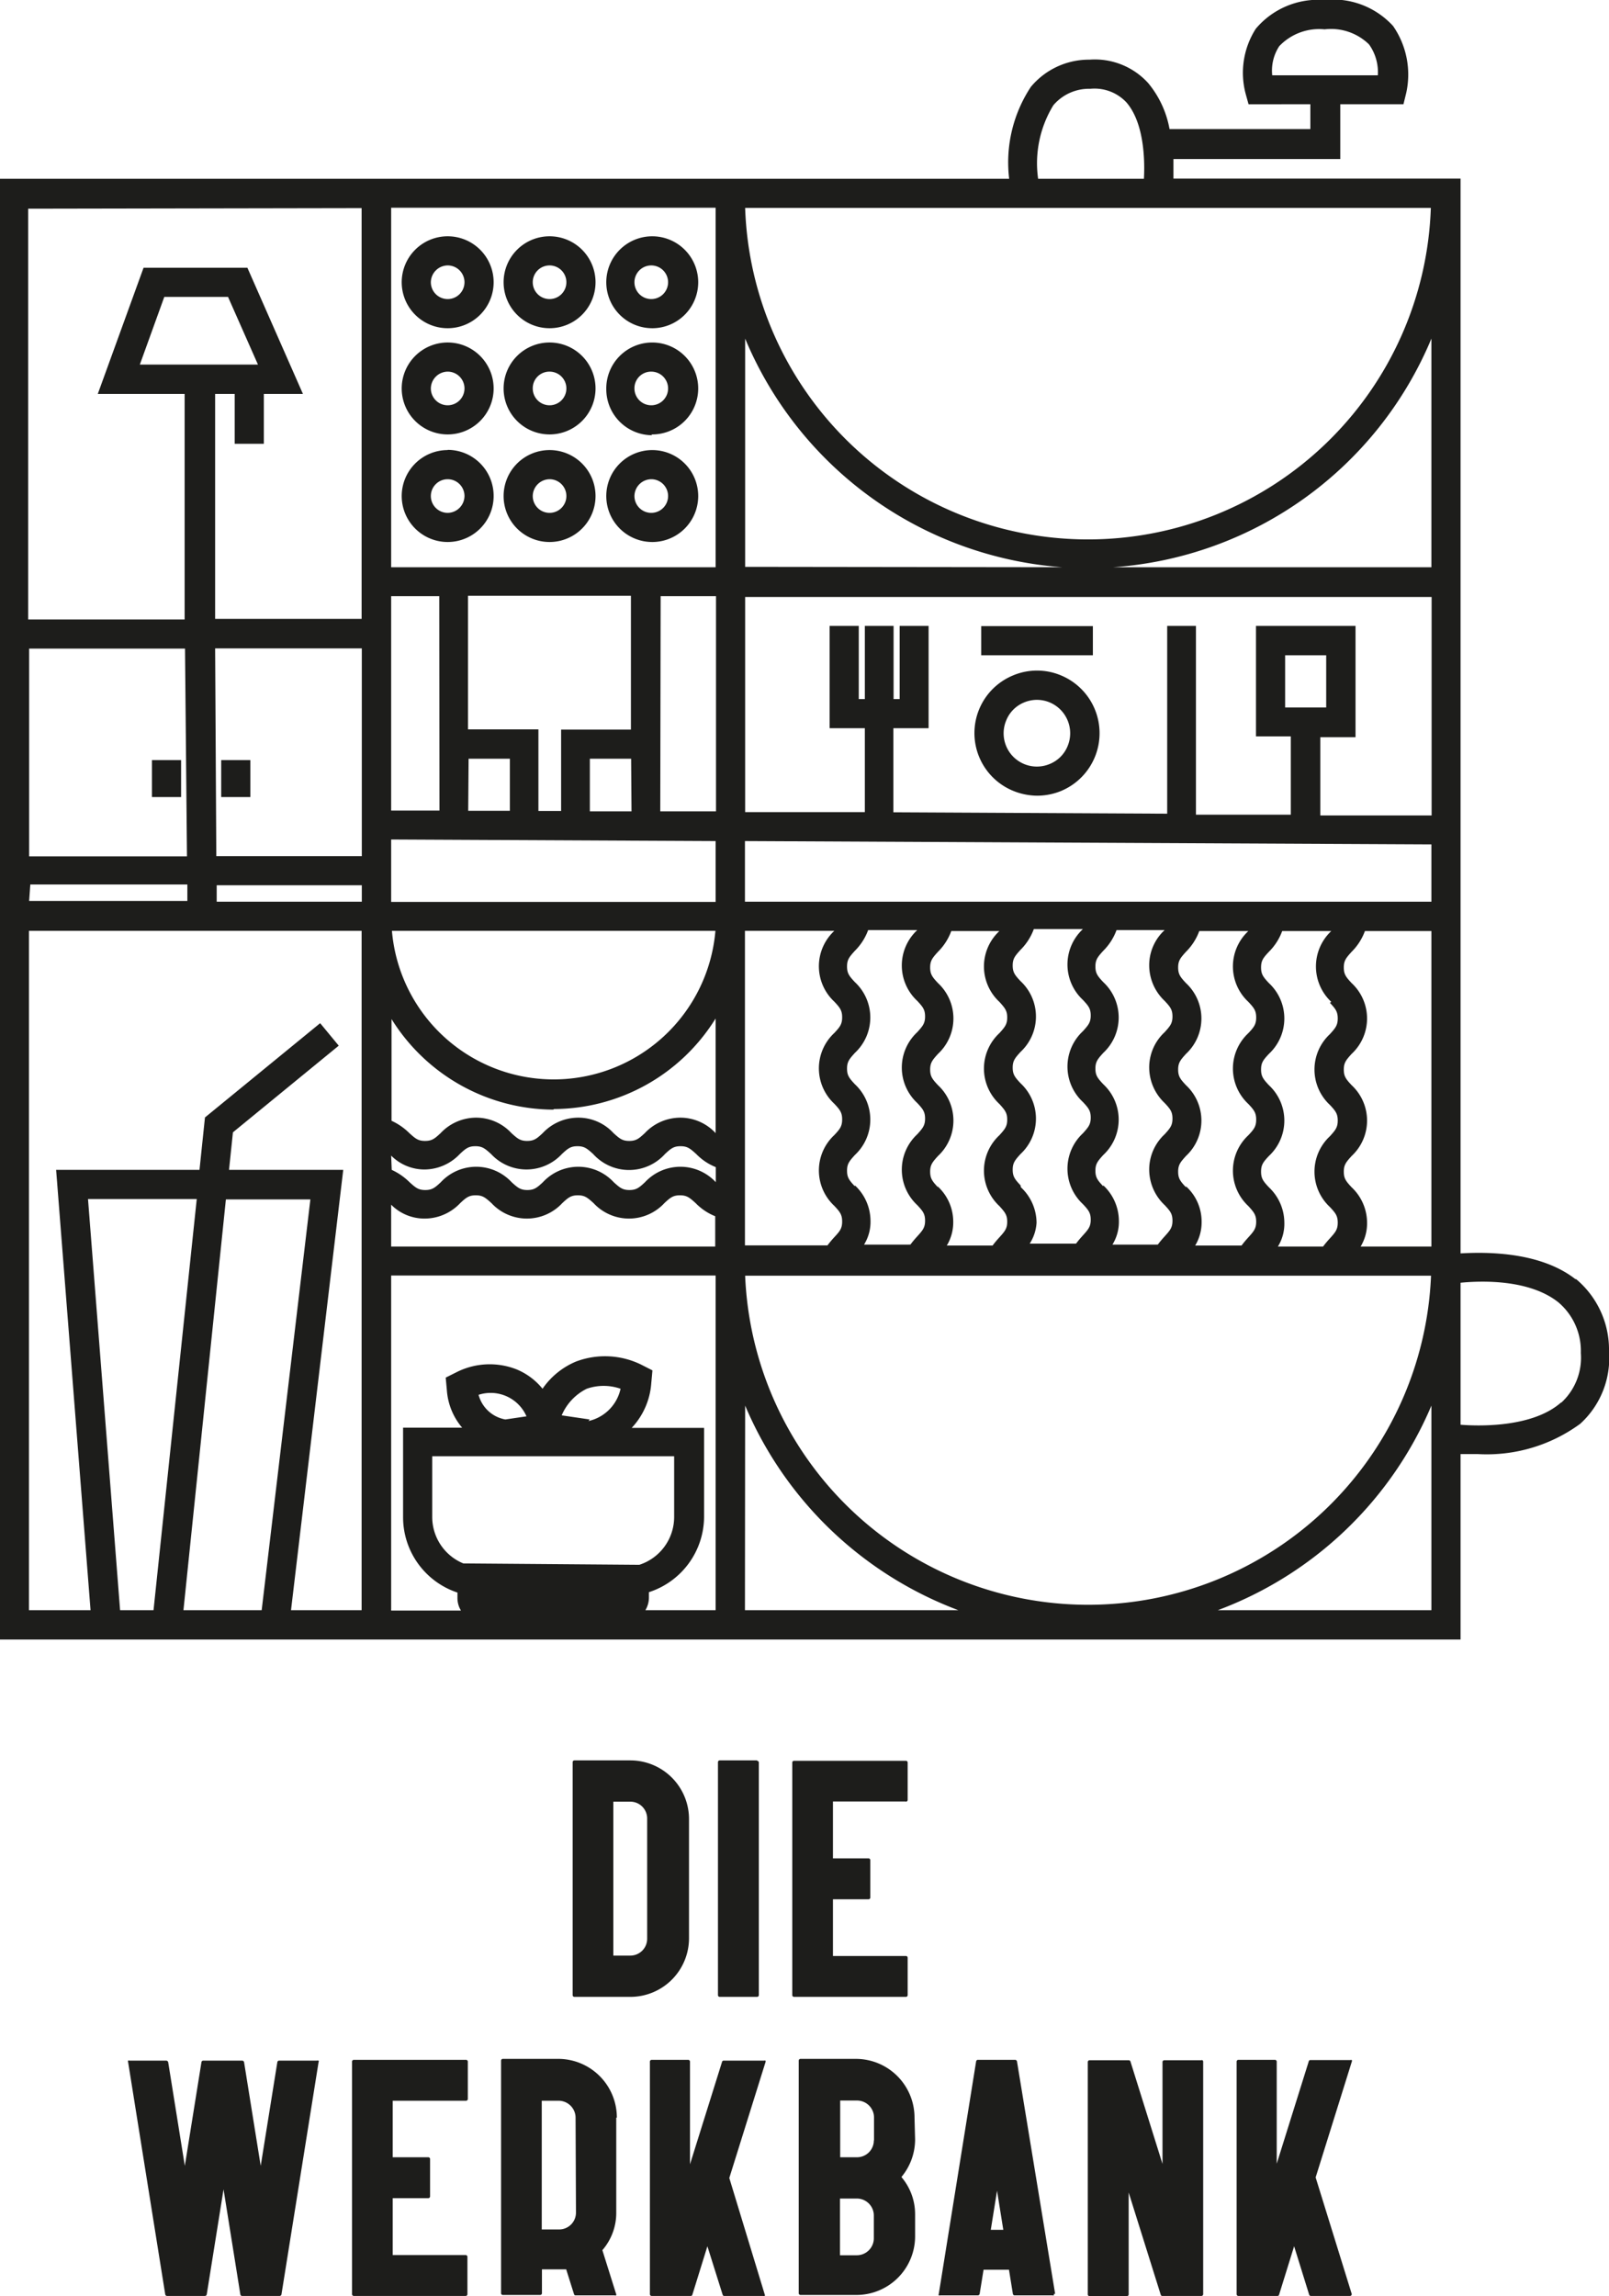
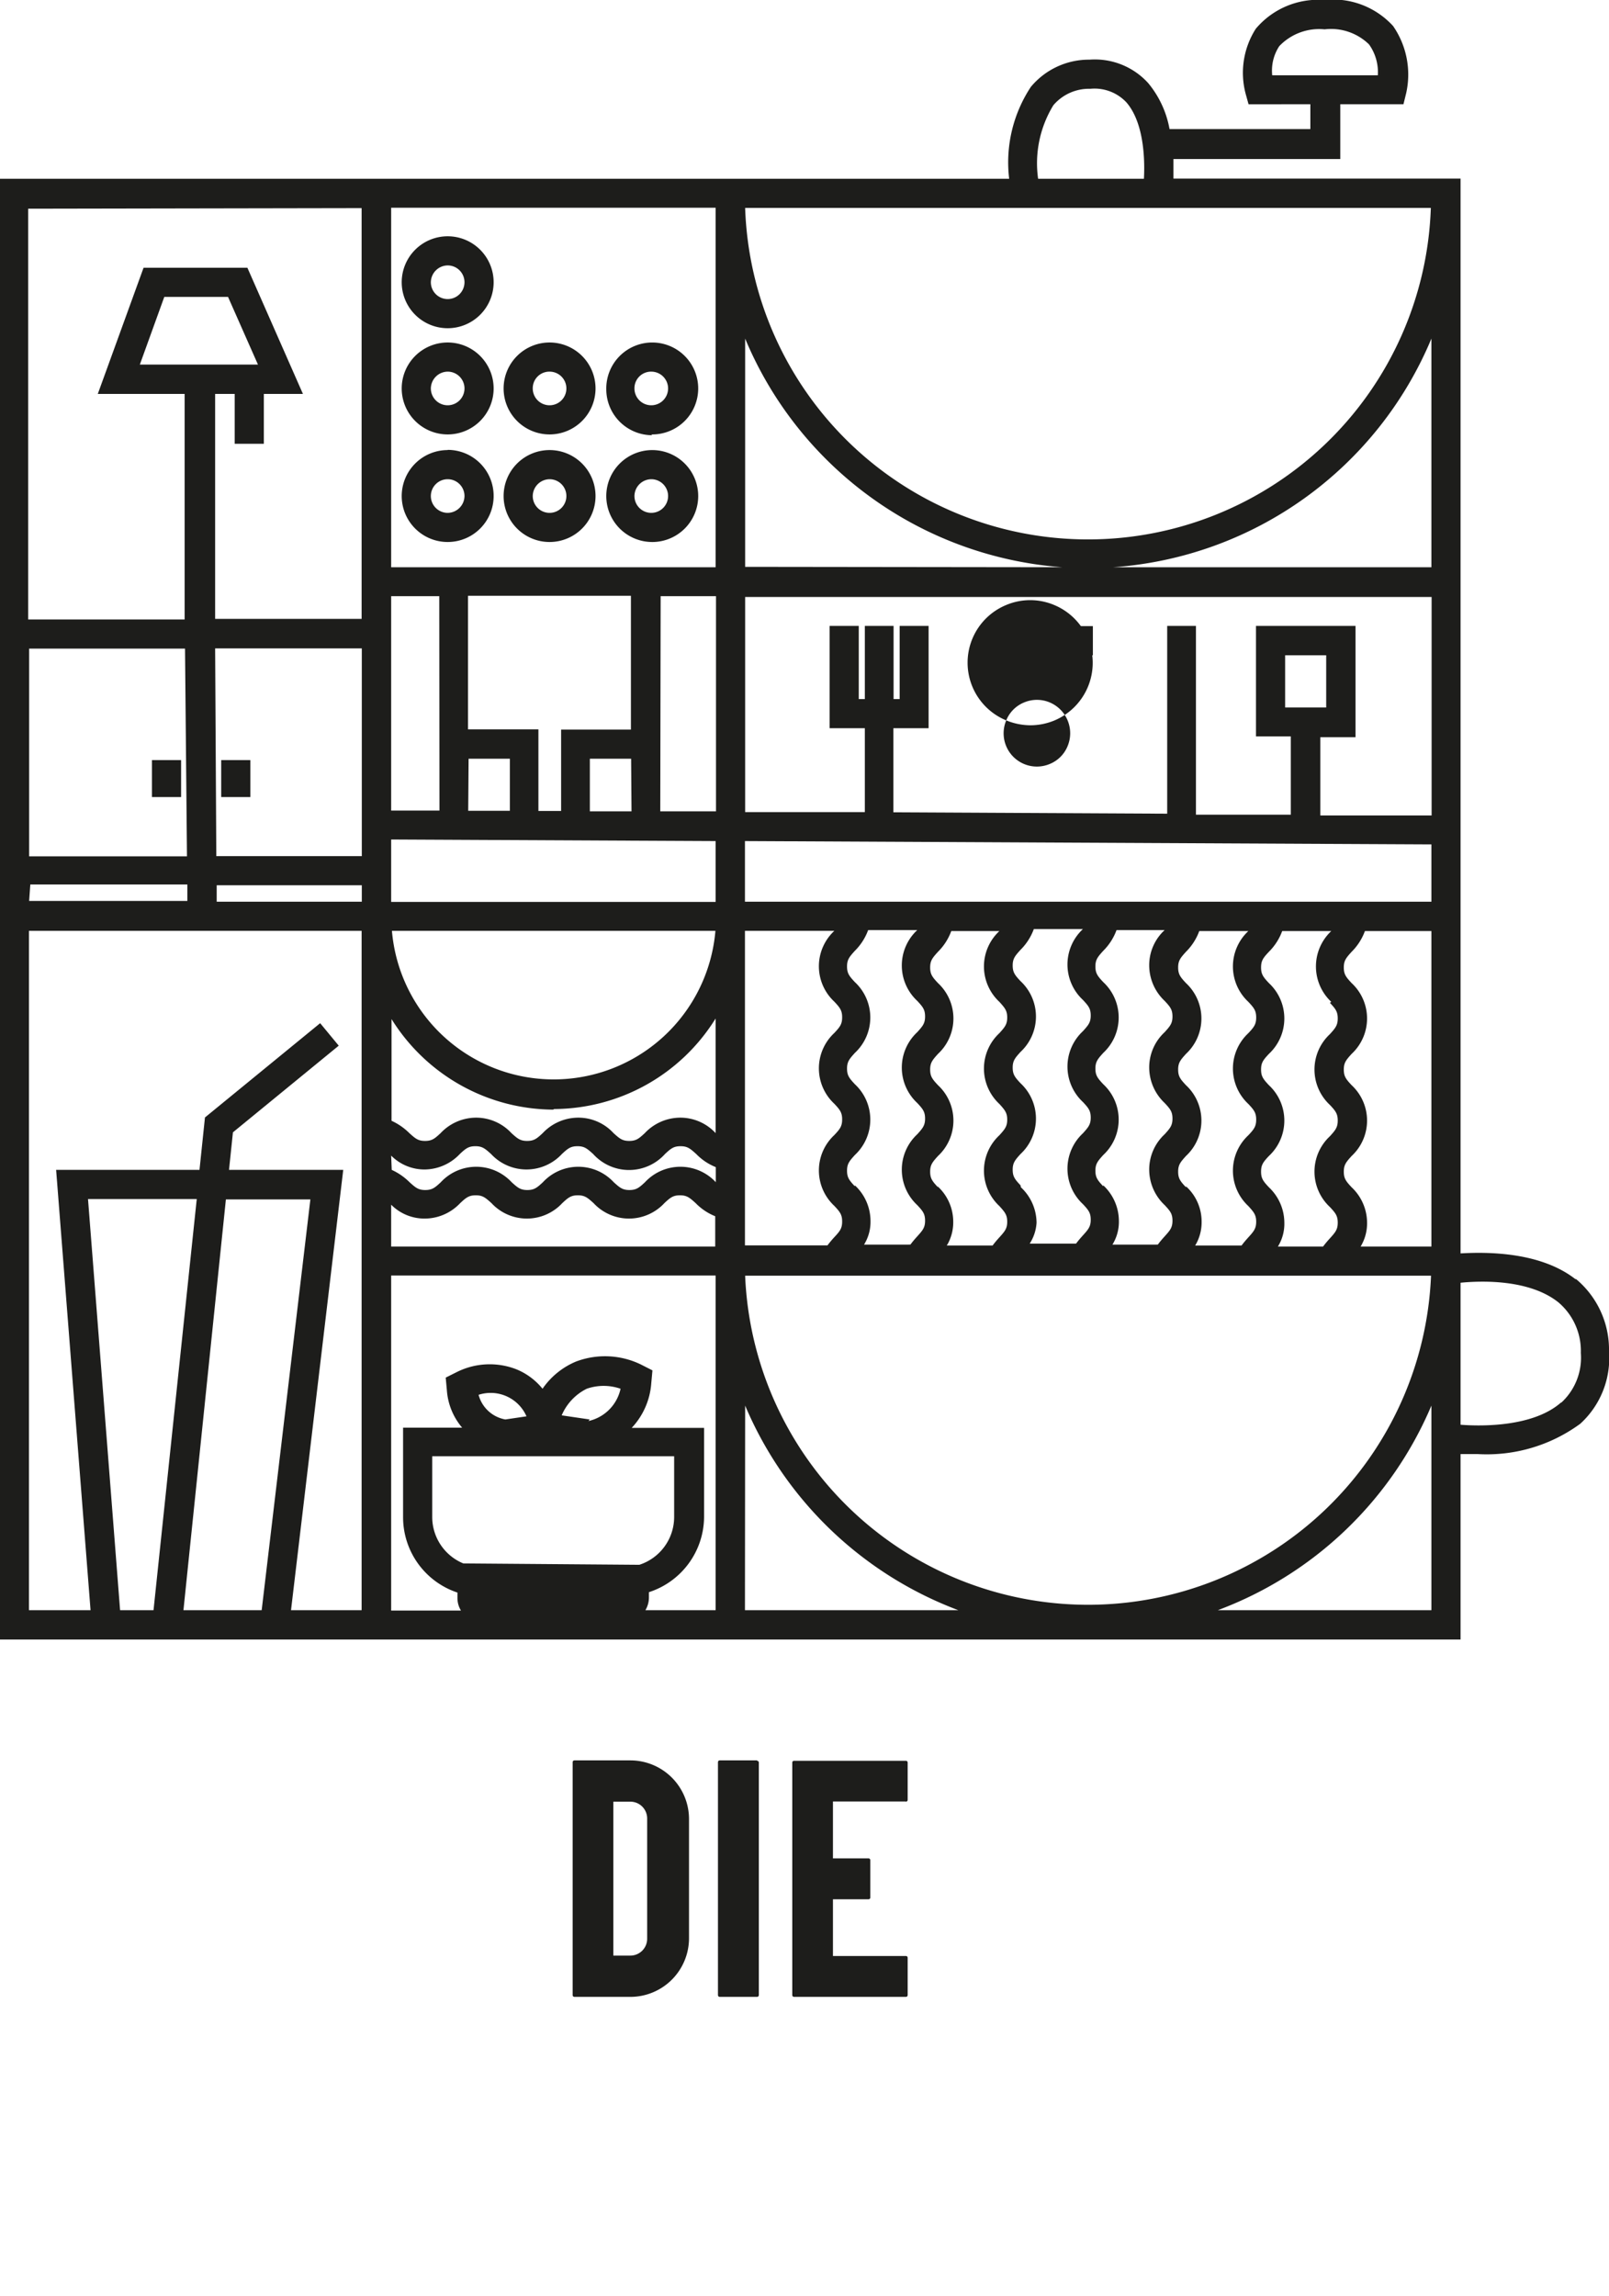
<svg xmlns="http://www.w3.org/2000/svg" viewBox="0 0 82.27 117.39">
  <path d="M79.82,71.7c-1.4,1.24-4,1.23-5.14,1.14V65.58c1.12-.11,3.53-.17,5,1a3.25,3.25,0,0,1,1.15,2.59,3.12,3.12,0,0,1-1,2.54M62.27,82.32A19.11,19.11,0,0,0,73.19,71.86V82.32Zm-54.42,0H6.14L4.5,61.3h5.56Zm3.7-21h4.32l-2.49,21h-4ZM1.49,47.59h17V82.32H14.88l2.67-22.51H11.71l.2-1.92,5.41-4.43-.95-1.15-5.89,4.82-.28,2.68H2.87L4.63,82.32H1.48V47.59ZM7.15,18.64,8.4,15.18h3.26l1.53,3.46Zm11.34-8v21H11V20.14h1v2.55h1.49V20.14h2l-2.84-6.45H7.34L5,20.14H9.44V31.67h-8v-21ZM53.86,5.38a2.39,2.39,0,0,1,1.89-.84,2.23,2.23,0,0,1,1.85.7c.86,1,.95,2.79.89,3.9H53.08a5.68,5.68,0,0,1,.78-3.76M73.19,29H56.92A19.08,19.08,0,0,0,73.19,17.31ZM69.57,63.73a2.3,2.3,0,0,0,.33-1.22,2.5,2.5,0,0,0-.79-1.81c-.29-.31-.4-.45-.4-.8s.12-.49.4-.8a2.47,2.47,0,0,0,0-3.62c-.29-.31-.4-.45-.4-.8s.12-.49.4-.8a2.47,2.47,0,0,0,0-3.62c-.29-.31-.4-.45-.4-.8s.12-.49.4-.8a2.9,2.9,0,0,0,.68-1.06h3.4V63.73ZM38.1,65.22H73.17a17.55,17.55,0,0,1-35.07,0m0,6.64A19.14,19.14,0,0,0,49,82.32H38.09ZM28.29,56.7a9.77,9.77,0,0,0,8.3-4.63v5.86l0,0a2.46,2.46,0,0,0-1.81-.79,2.5,2.5,0,0,0-1.81.79c-.31.29-.45.4-.8.4s-.49-.12-.8-.4a2.44,2.44,0,0,0-1.81-.79,2.5,2.5,0,0,0-1.81.79c-.31.29-.45.4-.8.4s-.49-.12-.8-.4a2.46,2.46,0,0,0-1.81-.79,2.5,2.5,0,0,0-1.81.79c-.31.29-.45.4-.8.4s-.49-.12-.8-.4a3.15,3.15,0,0,0-.91-.63v-5.2a9.8,9.8,0,0,0,8.31,4.63M11.08,46.1v-.84h7.42v.84ZM9.46,33.16l.1,10.62H1.49V33.16Zm9,10.61H11.06L11,33.15H18.5V43.77ZM36.59,29H20V10.62H36.59ZM38.1,10.63H73.16a17.54,17.54,0,0,1-35.06,0m0,18.35V17.31A19.1,19.1,0,0,0,54.31,29ZM65.71,33.5h2.1v2.67h-2.1Zm7.48,8.19-5.68,0v-4h1.8V32H64.22v5.65H66v4l-4.85,0V32H59.68v9.6l-14-.07v-4.3h1.8V32H46v3.74h-.31V32H44.22v3.74h-.31V32H42.42v5.23h1.8v4.29l-6.12,0v-11H73.2V41.69ZM38.09,46.1V43l35.1.17V46.1ZM60.64,60.7c-.29-.31-.4-.45-.4-.8s.12-.49.4-.8a2.47,2.47,0,0,0,0-3.62c-.29-.31-.4-.45-.4-.8s.12-.49.4-.8a2.47,2.47,0,0,0,0-3.62c-.29-.31-.4-.45-.4-.8s.12-.49.4-.8a2.9,2.9,0,0,0,.68-1.06h2.51l0,0a2.47,2.47,0,0,0,0,3.62c.29.31.4.45.4.8s-.11.49-.4.8a2.47,2.47,0,0,0,0,3.62c.29.31.4.45.4.8s-.11.49-.4.8a2.47,2.47,0,0,0,0,3.62c.28.31.4.45.4.8s-.12.49-.4.8c-.11.12-.23.26-.35.42H61.11a2.3,2.3,0,0,0,.33-1.22,2.43,2.43,0,0,0-.8-1.81m-4.23,0c-.29-.31-.4-.45-.4-.8s.12-.49.4-.8a2.47,2.47,0,0,0,0-3.62c-.29-.31-.4-.45-.4-.8s.12-.49.4-.8a2.47,2.47,0,0,0,0-3.62c-.29-.31-.4-.45-.4-.8s.12-.49.4-.8a2.9,2.9,0,0,0,.68-1.06H59.6l-.05,0a2.44,2.44,0,0,0-.79,1.81,2.5,2.5,0,0,0,.79,1.81c.29.31.4.45.4.8s-.12.49-.4.8a2.46,2.46,0,0,0-.79,1.81,2.5,2.5,0,0,0,.79,1.81c.29.31.4.45.4.8s-.12.49-.4.8a2.46,2.46,0,0,0-.79,1.81,2.5,2.5,0,0,0,.79,1.81c.29.31.4.45.4.8s-.12.49-.4.8c-.11.12-.23.26-.35.42H56.88a2.21,2.21,0,0,0,.33-1.22,2.5,2.5,0,0,0-.8-1.81m-4.23,0c-.29-.31-.4-.45-.4-.8s.12-.49.4-.8a2.47,2.47,0,0,0,0-3.62c-.29-.31-.4-.45-.4-.8s.12-.49.4-.8a2.47,2.47,0,0,0,0-3.62c-.29-.31-.4-.45-.4-.8s.12-.49.4-.8a2.9,2.9,0,0,0,.68-1.06h2.51l0,0a2.47,2.47,0,0,0,0,3.62c.29.31.4.45.4.8s-.12.49-.4.8a2.47,2.47,0,0,0,0,3.62c.29.31.4.45.4.8s-.12.49-.4.8a2.47,2.47,0,0,0,0,3.62c.29.31.4.45.4.8s-.12.49-.4.8c-.11.12-.23.26-.35.42H52.65A2.21,2.21,0,0,0,53,62.51a2.5,2.5,0,0,0-.8-1.81m-4.24,0c-.29-.31-.4-.45-.4-.8s.12-.49.4-.8a2.47,2.47,0,0,0,0-3.62c-.29-.31-.4-.45-.4-.8s.12-.49.4-.8a2.47,2.47,0,0,0,0-3.62c-.29-.31-.4-.45-.4-.8s.12-.49.4-.8a2.9,2.9,0,0,0,.68-1.06h2.51l-.05,0a2.47,2.47,0,0,0,0,3.62c.28.31.4.45.4.8s-.12.49-.4.8a2.47,2.47,0,0,0,0,3.62c.28.31.4.45.4.8s-.12.49-.4.8a2.47,2.47,0,0,0,0,3.62c.28.31.4.45.4.8s-.12.49-.4.8c-.11.12-.23.26-.35.42H48.41a2.3,2.3,0,0,0,.33-1.22,2.46,2.46,0,0,0-.8-1.81m-4.23,0c-.29-.31-.4-.45-.4-.8s.12-.49.4-.8a2.47,2.47,0,0,0,0-3.62c-.29-.31-.4-.45-.4-.8s.12-.49.4-.8a2.47,2.47,0,0,0,0-3.62c-.29-.31-.4-.45-.4-.8s.12-.49.4-.8a2.9,2.9,0,0,0,.68-1.06H46.9l0,0a2.47,2.47,0,0,0,0,3.62c.29.31.4.45.4.8s-.12.49-.4.8a2.47,2.47,0,0,0,0,3.62c.29.31.4.45.4.8s-.12.49-.4.8a2.47,2.47,0,0,0,0,3.62c.29.31.4.45.4.8s-.12.49-.4.8c-.11.12-.23.26-.35.42H44.18a2.21,2.21,0,0,0,.33-1.22,2.5,2.5,0,0,0-.8-1.81M38.09,47.59h4.57l0,0a2.47,2.47,0,0,0,0,3.62c.29.31.4.45.4.8s-.11.49-.4.8a2.47,2.47,0,0,0,0,3.62c.29.31.4.45.4.8s-.11.49-.4.8a2.47,2.47,0,0,0,0,3.62c.29.31.4.45.4.8s-.11.49-.4.8c-.11.12-.23.26-.35.42H38.09ZM20,61.59a2.4,2.4,0,0,0,1.72.71,2.5,2.5,0,0,0,1.81-.79c.31-.29.45-.4.8-.4s.49.12.8.4a2.47,2.47,0,0,0,3.62,0c.31-.29.45-.4.8-.4s.49.12.8.4a2.47,2.47,0,0,0,3.62,0c.31-.29.45-.4.8-.4s.49.12.8.4a2.88,2.88,0,0,0,1,.67v1.55H20V61.59Zm16.58-14a8.3,8.3,0,0,1-16.54,0ZM20,42.92,36.59,43v3.11H20Zm2.47-1.48H20V30.48h2.46Zm1.49-2.65h2.11v2.66H23.94Zm8.33-1.49h-3.6v4.16H27.53V37.29h-3.6V30.46h8.33V37.3Zm1.49-6.82h2.83v11H33.76Zm-1.49,11H30.16V38.79h2.11ZM20,59.08a2.4,2.4,0,0,0,1.72.71A2.5,2.5,0,0,0,23.51,59c.31-.29.45-.4.8-.4s.49.12.8.4a2.47,2.47,0,0,0,3.62,0c.31-.29.45-.4.8-.4s.49.12.8.4A2.47,2.47,0,0,0,34,59c.31-.29.45-.4.8-.4s.49.12.8.4a2.88,2.88,0,0,0,1,.67v.77l0,0a2.47,2.47,0,0,0-3.62,0c-.31.29-.45.4-.8.4s-.49-.12-.8-.4a2.47,2.47,0,0,0-3.62,0c-.31.29-.45.4-.8.4s-.49-.12-.8-.4a2.47,2.47,0,0,0-3.62,0c-.31.29-.45.4-.8.4s-.49-.12-.8-.4a3.15,3.15,0,0,0-.91-.63Zm48-7.81c.29.31.4.45.4.8s-.12.49-.4.8a2.47,2.47,0,0,0,0,3.62c.29.31.4.45.4.8s-.12.49-.4.8a2.47,2.47,0,0,0,0,3.62c.29.31.4.45.4.8s-.12.49-.4.8c-.11.12-.23.26-.35.42H65.34a2.21,2.21,0,0,0,.33-1.22,2.5,2.5,0,0,0-.79-1.81c-.29-.31-.4-.45-.4-.8s.11-.49.4-.8a2.47,2.47,0,0,0,0-3.62c-.29-.31-.4-.45-.4-.8s.11-.49.4-.8a2.47,2.47,0,0,0,0-3.62c-.29-.31-.4-.45-.4-.8s.11-.49.4-.8a2.9,2.9,0,0,0,.68-1.06h2.51l0,0a2.48,2.48,0,0,0,0,3.62m-66.52-6H9.58v.84H1.49ZM33.18,81.68V81.4A4.07,4.07,0,0,0,36,77.57V73H32.3a3.72,3.72,0,0,0,1-2.28l.06-.66-.61-.31a4.2,4.2,0,0,0-3.3-.14A3.91,3.91,0,0,0,27.74,71a3.35,3.35,0,0,0-1.35-1,3.76,3.76,0,0,0-3,.13l-.6.3.06.66a3.31,3.31,0,0,0,.78,1.9H20.61v4.6a4.06,4.06,0,0,0,2.78,3.83v.29a1.22,1.22,0,0,0,.18.63H20V65.21H36.59V82.32H33a1.26,1.26,0,0,0,.18-.64m1.29-7.22v3.11A2.57,2.57,0,0,1,32.69,80l-9-.07a2.57,2.57,0,0,1-1.59-2.36V74.45H34.47Zm-10-3.15a2,2,0,0,1,2.45,1.1l-1.08.16a1.73,1.73,0,0,1-1.37-1.26m5.68,1.26-1.43-.21A2.69,2.69,0,0,1,30,71a2.63,2.63,0,0,1,1.73,0,2.16,2.16,0,0,1-1.64,1.65M65.41,2.36a2.82,2.82,0,0,1,2.32-.86A2.78,2.78,0,0,1,70,2.27a2.44,2.44,0,0,1,.45,1.58H65.05a2.28,2.28,0,0,1,.36-1.49M80.57,65.41C78.78,64,76.06,64,74.68,64.08V9.13H60c0-.3,0-.65,0-1h8.53V5.33h3.23l.14-.57a4.36,4.36,0,0,0-.67-3.43A4.16,4.16,0,0,0,67.7,0a4.16,4.16,0,0,0-3.49,1.47,4.18,4.18,0,0,0-.52,3.32l.15.54H67V6.6H59.8a5.09,5.09,0,0,0-1.09-2.35,3.68,3.68,0,0,0-3-1.2,3.86,3.86,0,0,0-3,1.39,7,7,0,0,0-1.11,4.7H0V83.82H74.68V74.34c.26,0,.56,0,.89,0a8.08,8.08,0,0,0,5.23-1.55,4.54,4.54,0,0,0,1.47-3.7,4.7,4.7,0,0,0-1.7-3.71" fill="#1d1d1b" />
  <path d="M22.89,13.57a.86.86,0,1,1-.86.86.87.87,0,0,1,.86-.86m0,3.21a2.35,2.35,0,1,0-2.35-2.35,2.35,2.35,0,0,0,2.35,2.35" fill="#1d1d1b" />
-   <path d="M28.1,13.57a.86.86,0,1,1-.86.86.86.86,0,0,1,.86-.86m0,3.21a2.35,2.35,0,1,0-2.35-2.35,2.35,2.35,0,0,0,2.35,2.35" fill="#1d1d1b" />
-   <path d="M33.3,13.57a.86.86,0,1,1-.86.86.86.86,0,0,1,.86-.86m0,3.21A2.35,2.35,0,1,0,31,14.43a2.35,2.35,0,0,0,2.35,2.35" fill="#1d1d1b" />
  <path d="M22.89,19a.86.86,0,1,1-.86.86.87.87,0,0,1,.86-.86m0,3.21a2.35,2.35,0,1,0-2.35-2.35,2.35,2.35,0,0,0,2.35,2.35" fill="#1d1d1b" />
  <path d="M28.1,19a.86.86,0,1,1-.86.86A.85.85,0,0,1,28.1,19m0,3.21a2.35,2.35,0,1,0-2.35-2.35,2.35,2.35,0,0,0,2.35,2.35" fill="#1d1d1b" />
  <path d="M33.3,19a.86.86,0,1,1-.86.86A.85.85,0,0,1,33.3,19m0,3.21A2.35,2.35,0,1,0,31,19.9a2.35,2.35,0,0,0,2.35,2.35" fill="#1d1d1b" />
  <path d="M22.89,26.22a.86.86,0,1,1,.86-.86.87.87,0,0,1-.86.86m0-3.21a2.35,2.35,0,1,0,2.35,2.35A2.35,2.35,0,0,0,22.89,23" fill="#1d1d1b" />
  <path d="M28.1,24.5a.86.86,0,1,1-.86.86.87.87,0,0,1,.86-.86m0,3.21a2.35,2.35,0,1,0-2.35-2.35,2.35,2.35,0,0,0,2.35,2.35" fill="#1d1d1b" />
  <path d="M33.3,24.5a.86.86,0,1,1-.86.86.87.87,0,0,1,.86-.86m0,3.21A2.35,2.35,0,1,0,31,25.36a2.35,2.35,0,0,0,2.35,2.35" fill="#1d1d1b" />
  <rect x="7.77" y="38.86" width="1.49" height="1.89" fill="#1d1d1b" />
  <rect x="11.31" y="38.86" width="1.49" height="1.89" fill="#1d1d1b" />
-   <path d="M51.45,36.83a1.66,1.66,0,0,1,.92-.92,1.69,1.69,0,0,1,1.3,0,1.71,1.71,0,0,1,.92,2.23,1.66,1.66,0,0,1-.92.92,1.7,1.7,0,0,1-2.22-2.23m.35,3.6a3.3,3.3,0,0,0,1.23.25,3.23,3.23,0,0,0,1.22-.24,3.2,3.2,0,0,0,0-5.91,3.16,3.16,0,0,0-2.45,0,3.19,3.19,0,0,0,0,5.9" fill="#1d1d1b" />
+   <path d="M51.45,36.83a1.66,1.66,0,0,1,.92-.92,1.69,1.69,0,0,1,1.3,0,1.71,1.71,0,0,1,.92,2.23,1.66,1.66,0,0,1-.92.92,1.7,1.7,0,0,1-2.22-2.23a3.3,3.3,0,0,0,1.23.25,3.23,3.23,0,0,0,1.22-.24,3.2,3.2,0,0,0,0-5.91,3.16,3.16,0,0,0-2.45,0,3.19,3.19,0,0,0,0,5.9" fill="#1d1d1b" />
  <rect x="50.17" y="32.01" width="5.71" height="1.49" fill="#1d1d1b" />
-   <path d="M16.27,105.35a.09.09,0,0,0-.07,0H14.27a.09.09,0,0,0-.09.08l-.85,5.3-.85-5.3a.1.1,0,0,0-.09-.08h-2a.09.09,0,0,0-.09.08l-.85,5.3-.85-5.3a.11.11,0,0,0-.09-.08H6.62a.09.09,0,0,0-.07,0,.08.08,0,0,0,0,.07l1.9,11.89a.1.1,0,0,0,.09.07h1.94a.1.1,0,0,0,.09-.07l.86-5.38.86,5.38a.09.09,0,0,0,.09.07H14.3a.1.1,0,0,0,.09-.07l1.9-11.89a.06.06,0,0,0,0-.07m7.54,2.05a.09.09,0,0,0,.09-.09V105.4a.09.09,0,0,0-.09-.09H18.09a.09.09,0,0,0-.09.09v11.89a.09.09,0,0,0,.09.09h5.72a.09.09,0,0,0,.09-.09v-1.91a.09.09,0,0,0-.09-.09H20.08v-2.91H21.9a.09.09,0,0,0,.09-.09v-1.91a.09.09,0,0,0-.09-.09H20.08V107.4Zm7.71.86a3,3,0,0,0-2.95-3H25.71a.09.09,0,0,0-.09.09v11.89a.09.09,0,0,0,.09.09h1.91a.09.09,0,0,0,.09-.09v-1.22h.86l.38,0,.4,1.27a.08.08,0,0,0,.08.06h2a.07.07,0,0,0,.07,0,.08.08,0,0,0,0-.08l-.7-2.23a2.91,2.91,0,0,0,.71-1.91v-4.86Zm-2.09,4.86a.86.86,0,0,1-.87.86H27.7V107.4h.86a.87.87,0,0,1,.87.87Zm7.84-1.77,1.85-5.92a.11.11,0,0,0,0-.08.1.1,0,0,0-.07,0H37a.08.08,0,0,0-.08.06l-1.64,5.24V105.4a.09.09,0,0,0-.09-.09H33.32a.09.09,0,0,0-.09.09v11.89a.09.09,0,0,0,.09.09h2a.08.08,0,0,0,.08-.06l.77-2.48.78,2.48a.08.08,0,0,0,.08.06h2a.07.07,0,0,0,.07,0,.08.08,0,0,0,0-.08Zm9.47-3.09a3,3,0,0,0-3-3H40.93a.09.09,0,0,0-.09.09v11.89a.09.09,0,0,0,.09.09h2.86a3,3,0,0,0,3-2.95v-1.18a2.93,2.93,0,0,0-.7-1.9,3,3,0,0,0,.7-1.91Zm-2.08,6.17a.87.87,0,0,1-.87.87h-.86v-2.9h.86a.87.87,0,0,1,.87.86Zm0-5a.86.86,0,0,1-.85.86h-.87v-2.9h.86a.87.87,0,0,1,.87.87v1.17Zm9.27,7.84L52,105.39a.1.1,0,0,0-.09-.08H50a.09.09,0,0,0-.09.08L48,117.28a.07.07,0,0,0,0,.07.09.09,0,0,0,.07,0H50a.1.1,0,0,0,.09-.07l.2-1.24h1.3l.2,1.24a.09.09,0,0,0,.09.07h1.93a.11.11,0,0,0,.07,0,.07.07,0,0,0,0-.07M50.66,114l.32-2,.32,2Zm10.78-8.67H59.53a.09.09,0,0,0-.09.09v5.21l-1.64-5.24a.09.09,0,0,0-.09-.06h-2a.09.09,0,0,0-.09.09V117.3a.09.09,0,0,0,.09.09h1.91a.09.09,0,0,0,.09-.09v-5.21l1.64,5.23a.08.08,0,0,0,.08.06h2a.09.09,0,0,0,.09-.09V105.4s0-.08-.08-.08m5.83,6,1.85-5.92a.11.11,0,0,0,0-.08.1.1,0,0,0-.07,0H67a.08.08,0,0,0-.08.06l-1.64,5.24V105.4a.09.09,0,0,0-.09-.09H63.32a.09.09,0,0,0-.09.09v11.89a.09.09,0,0,0,.09.09h2a.08.08,0,0,0,.08-.06l.77-2.48.77,2.48a.09.09,0,0,0,.09.06h2a.09.09,0,0,0,.08-.12Z" fill="#1d1d1b" />
  <path d="M32.23,90H29.37a.09.09,0,0,0-.09.09V102a.09.09,0,0,0,.09.09h2.86a3,3,0,0,0,3-3V93a3,3,0,0,0-3-3m.86,9.12a.86.86,0,0,1-.86.86h-.87V92.11h.87a.86.86,0,0,1,.86.86ZM38.71,90H36.8a.09.09,0,0,0-.09.09V102a.09.09,0,0,0,.09.09h1.91a.09.09,0,0,0,.09-.09V90.11a.09.09,0,0,0-.09-.09m7.61,2.09a.09.09,0,0,0,.09-.09V90.11a.09.09,0,0,0-.09-.09H40.6a.09.09,0,0,0-.09.09V102a.09.09,0,0,0,.09.09h5.72a.09.09,0,0,0,.09-.09v-1.91a.09.09,0,0,0-.09-.09H42.59V97.1h1.82A.09.09,0,0,0,44.5,97V95.1a.09.09,0,0,0-.09-.09H42.59V92.1h3.73Z" fill="#1d1d1b" />
</svg>